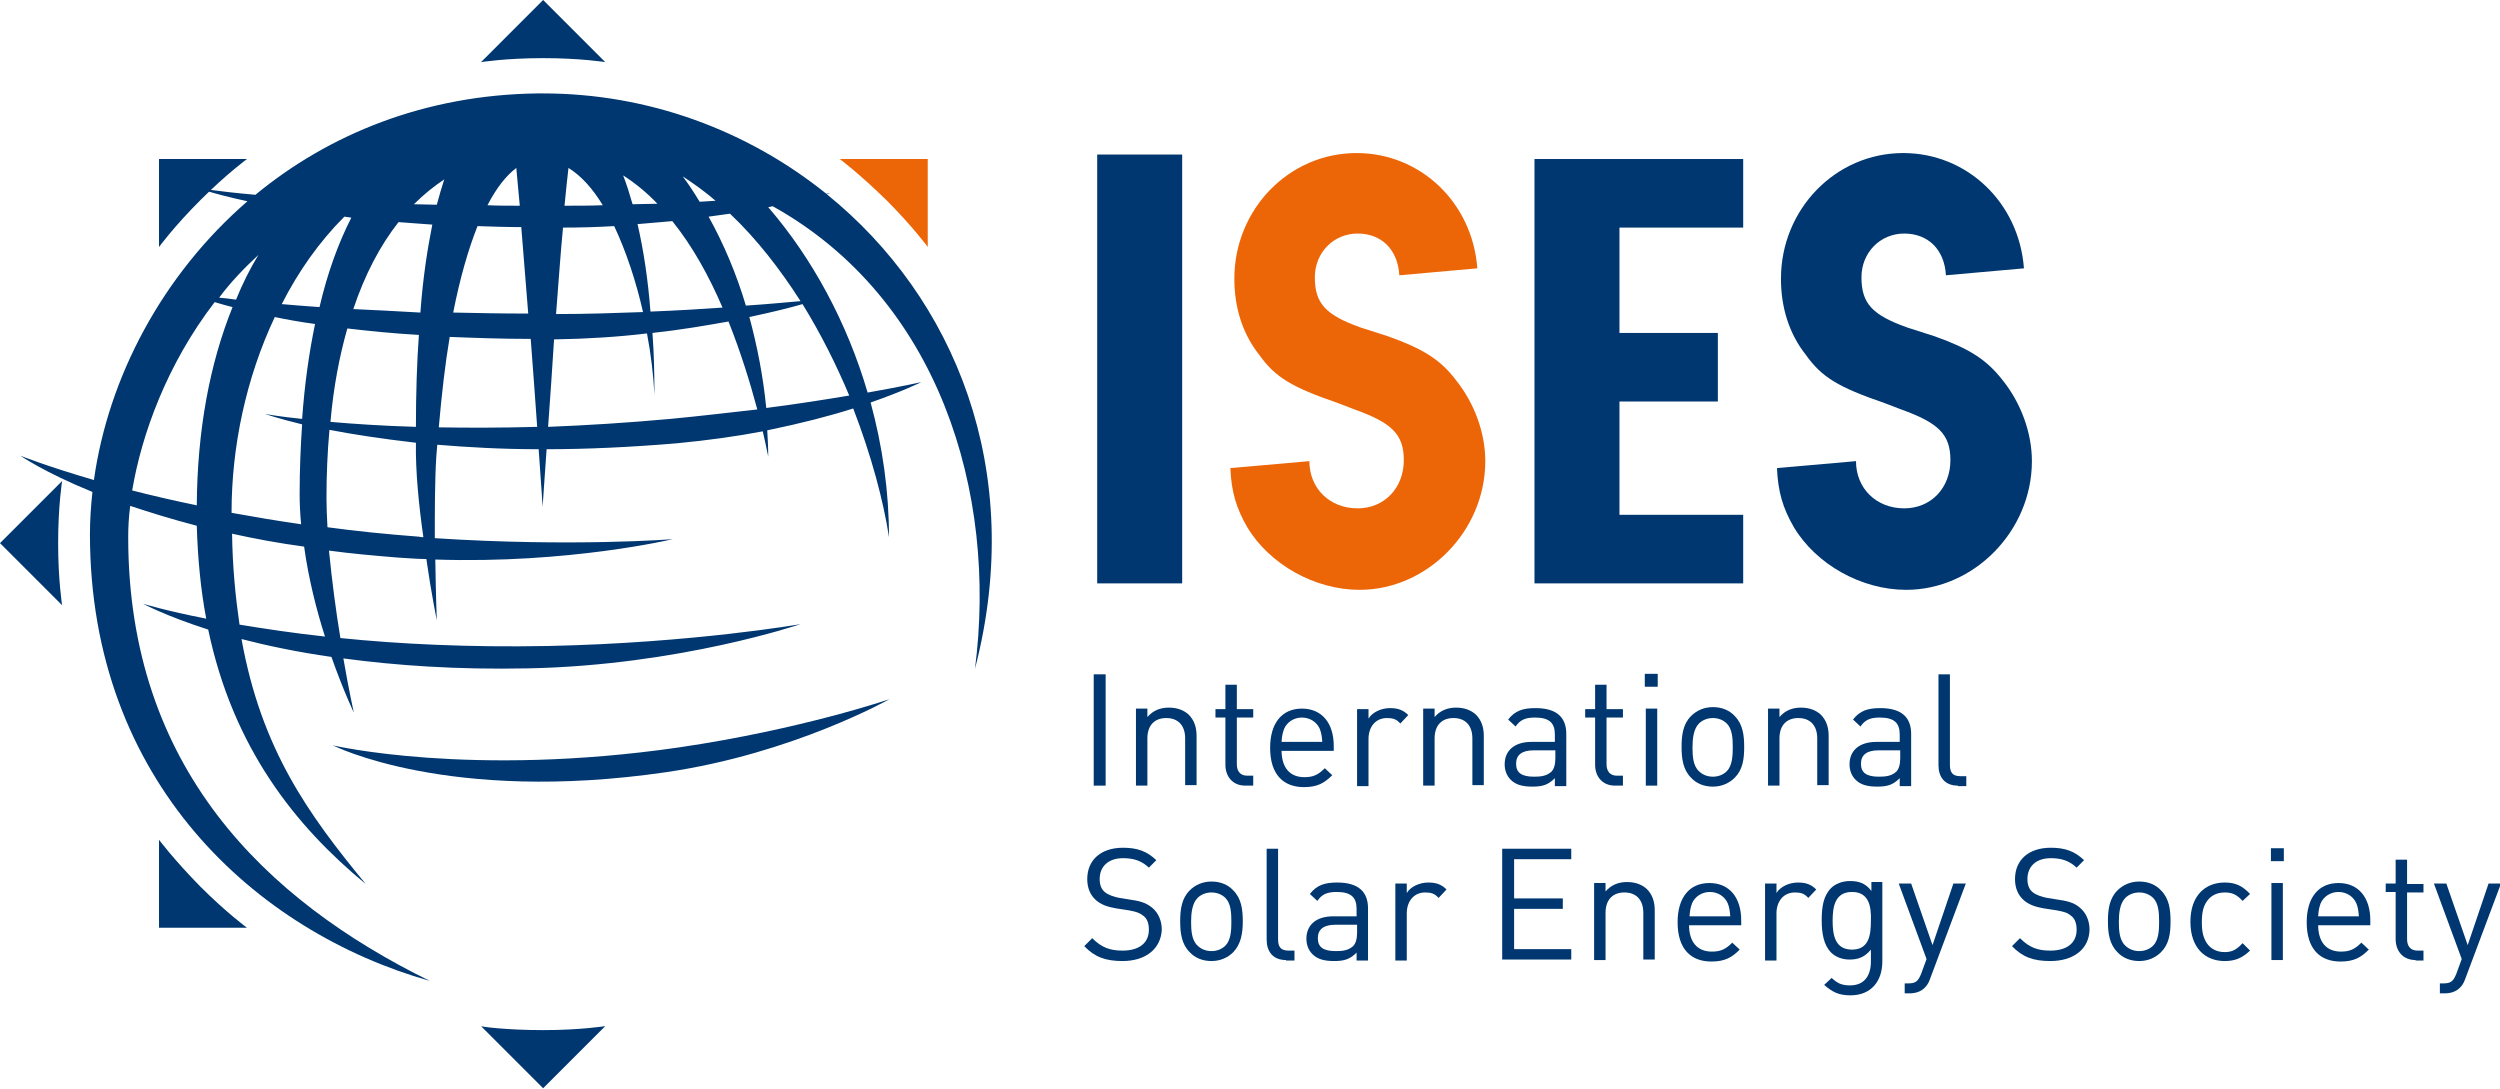
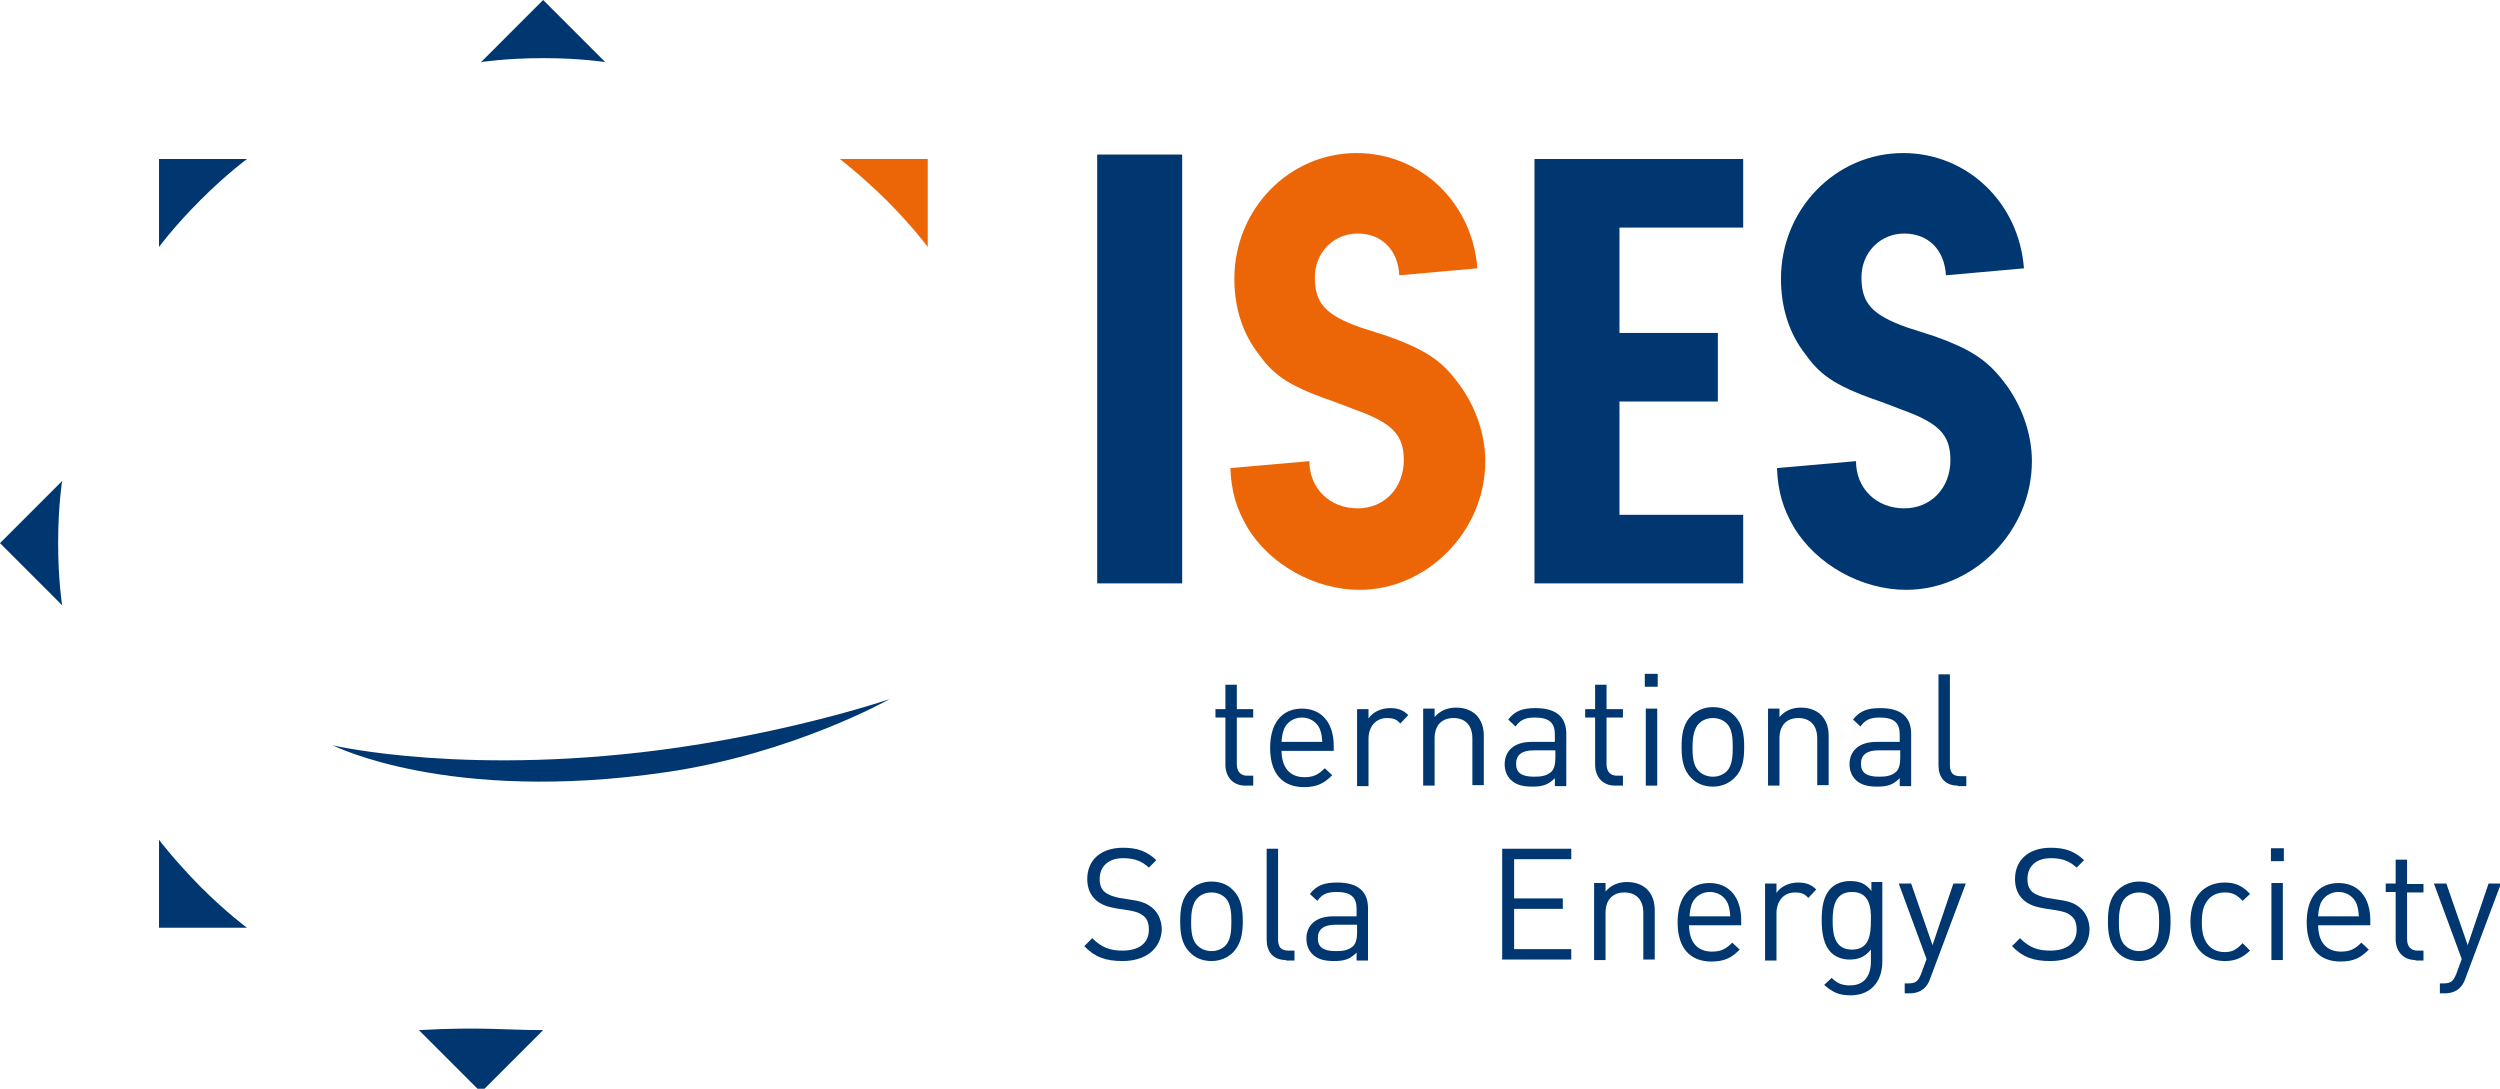
<svg xmlns="http://www.w3.org/2000/svg" version="1.1" x="0px" y="0px" viewBox="0 0 503.1 219.1" style="enable-background:new 0 0 503.1 219.1;" xml:space="preserve">
  <style type="text/css">
	.st0{fill:#003770;}
	.st1{fill:#EC6608;}
</style>
  <g id="Ebene_1">
</g>
  <g id="neu">
    <g>
-       <path class="st0" d="M166.4,39.1c0.4-0.1,0.6-0.2,0.6-0.2s-0.3,0-0.7,0.1c-15.9-12.8-35.9-20.2-57-20.2c0,0,0,0,0,0c0,0,0,0,0,0    c0,0,0,0-0.1,0c0,0,0,0-0.1,0c0,0,0,0,0,0c0,0-0.1,0-0.1,0c0,0,0,0-0.1,0c-0.3,0-0.5,0-0.8,0C85.5,19.1,66.2,27,51.4,39.2    c-8-0.7-11.7-1.4-11.7-1.4s3.1,1.2,10.1,2.7c-17.1,14.8-28,35.4-30.9,56.1c-9.6-2.8-14.8-4.9-14.8-4.9S8.8,95,18.6,99    c-0.3,2.8-0.5,5.7-0.5,8.5c0,49.8,33.4,80,68.4,89.9c-33.2-16.3-60.7-43-60.7-89.3c0-1.9,0.1-4,0.4-6.3c3.9,1.3,8.4,2.7,13.4,4    c0.2,6.7,0.8,12.9,1.9,18.7c-8.2-1.6-12.7-3-12.7-3s4.4,2.4,13.1,5.2c5,23.8,17.5,39.5,31.7,51.2c-11.6-14.1-21-27.1-25-49.3    c5,1.3,11.1,2.6,18.1,3.6c2.4,6.8,4.5,11.2,4.5,11.2s-1-4.5-2.1-10.9c10.4,1.4,22.7,2.3,37.2,2c30.4-0.6,54.8-8.9,54.8-8.9    s-21.7,3.8-50.9,4.4c-15.9,0.3-30-0.4-41.7-1.6c-0.9-5.4-1.7-11.6-2.3-17.6c4.4,0.6,8.9,1,13.8,1.4c2,0.1,3.9,0.3,5.8,0.3    c1,7,2.1,12.3,2.1,12.3s-0.2-5.3-0.3-12.2c26.8,0.9,47.8-4.1,47.8-4.1s-20.3,1.6-47.9-0.2c0-5.6,0-11.6,0.3-16.4    c0.1-0.8,0.1-1.6,0.2-2.4c6.1,0.5,12.9,0.9,20.4,0.9c0.5,6.9,0.8,11.6,0.8,11.6s0.3-4.7,0.8-11.6c8,0,16.8-0.4,26.3-1.2    c6.2-0.6,12-1.4,17.2-2.4c0.4,1.8,0.8,3.5,1.1,5.1c0-1.8-0.1-3.5-0.2-5.3c6.8-1.4,12.6-2.9,17.3-4.4c3.7,9.6,6.1,18.7,7.2,25.9    c0-9.2-1.3-18.3-3.7-27.1c6.6-2.3,10.2-4.1,10.2-4.1s-4,0.9-10.8,2.1c-4.1-14-11.1-27-20-37.3c0.3-0.1,0.6-0.1,0.9-0.2    c33.4,18.6,45.3,57.6,40.7,93.1C206.6,94.6,192,59.8,166.4,39.1z M60.8,85.4c-0.3,4.4-0.5,9.1-0.5,14c0,2,0.1,4.1,0.3,6.1    c-4.9-0.7-9.6-1.5-14-2.3c0,0,0-0.1,0-0.1c0-13.2,2.9-27,8.7-39.3c2.4,0.5,5.1,1,8.1,1.4c-1.2,5.8-2.1,12.1-2.6,19.1    c-4.9-0.5-7.5-1-7.5-1S55.9,84.2,60.8,85.4z M89.4,36.1c-0.5,1.6-1,3.2-1.5,5.1c-1.6,0-3.1-0.1-4.6-0.1    C85.3,39.1,87.3,37.5,89.4,36.1z M103.9,33.8c0.2,2,0.4,4.6,0.7,7.6c-2.2,0-4.4,0-6.5-0.1C99.9,37.8,101.9,35.3,103.9,33.8z     M114.4,33.8c2.6,1.6,4.9,4.2,6.9,7.5c-2.5,0.1-5.1,0.1-7.7,0.1C113.9,38.2,114.2,35.6,114.4,33.8z M69.3,43.6    c0.5,0.1,0.9,0.1,1.4,0.2c-2.6,5.1-4.8,11.1-6.4,18c-2.8-0.2-5.3-0.4-7.6-0.6C60,54.7,64.2,48.7,69.3,43.6z M69.9,66.1    c4.3,0.5,9.1,1,14.4,1.3c-0.4,5.5-0.6,11.7-0.6,18.5c-6.8-0.2-12.6-0.6-17.2-1C67.1,78,68.3,71.7,69.9,66.1z M71.1,62.2    c2.3-6.9,5.4-12.8,9.1-17.5c2.2,0.2,4.5,0.3,6.8,0.5c-1,5-1.9,10.8-2.4,17.7C79.7,62.6,75.2,62.4,71.1,62.2z M96.1,45.5    c2.8,0.1,5.8,0.2,8.8,0.2c0.4,5.2,0.9,11.3,1.4,17.4c-5.4,0-10.4-0.1-15.1-0.2C92.6,55.8,94.3,50,96.1,45.5z M113.3,45.8    c3.5,0,7-0.1,10.3-0.3c2.4,5.1,4.4,11.1,5.8,17.3c-5.5,0.2-11.4,0.4-17.5,0.4C112.4,57,112.8,50.9,113.3,45.8z M128.3,45.1    c2.4-0.2,4.8-0.4,7-0.6c4.1,5.1,7.4,11.1,10.1,17.4c-4.3,0.3-9.2,0.6-14.5,0.8C130.4,56.2,129.5,50.3,128.3,45.1z M127.3,41.1    c-0.6-2.1-1.2-4-1.9-5.8c2.5,1.6,4.8,3.5,6.9,5.7C130.6,41,129,41.1,127.3,41.1z M137.4,35.5c2.3,1.5,4.5,3.1,6.6,4.9    c-1,0.1-2.1,0.1-3.2,0.2C139.7,38.8,138.6,37.1,137.4,35.5z M52,51.3c-1.7,2.8-3.2,5.8-4.5,9c-1.3-0.2-2.4-0.3-3.4-0.4    C46.4,56.8,49.1,54,52,51.3z M43.2,60.8c1.1,0.3,2.3,0.7,3.6,1c-4.6,11.4-7.1,24.8-7.2,39.9c-4.8-1-9.1-2-13-3    C28.5,87.4,33.6,73.3,43.2,60.8z M65.4,128.1c-6.5-0.7-12.3-1.6-17.2-2.4c-0.8-5.5-1.4-11.5-1.5-18.3c4.5,1,9.3,1.9,14.5,2.6    C62.1,116.5,63.7,122.8,65.4,128.1z M85.2,108.1c-0.3,0-0.6,0-0.9-0.1c-6.5-0.5-12.6-1.1-18.4-1.9c-0.1-2-0.2-3.9-0.2-5.7    c0-4.9,0.2-9.5,0.6-13.9c4.6,0.9,10.5,1.8,17.4,2.6c0,0,0,0,0,0C83.6,94.9,84.3,101.8,85.2,108.1z M88.3,86    c0.6-6.8,1.3-12.9,2.2-18.2c5,0.2,10.5,0.4,16.3,0.4c0.5,6.2,0.9,12.4,1.3,17.7C100.8,86.1,94.2,86.1,88.3,86z M134.9,84.3    c-8.8,0.8-17,1.3-24.6,1.6c0.4-5.3,0.8-11.4,1.2-17.6c6.6-0.1,12.9-0.5,18.7-1.2c0.8,4.2,1.3,8.4,1.5,12.4c0-4.4-0.1-8.5-0.4-12.5    c5.6-0.6,10.8-1.5,15.3-2.3c2.4,6,4.3,12.1,5.8,17.7C147,83,141.2,83.7,134.9,84.3z M154.2,82.1c-0.6-6.2-1.8-12.4-3.4-18.3    c4.7-1,8.3-1.9,10.7-2.6c3.7,6,6.8,12.2,9.4,18.4C166.1,80.4,160.5,81.3,154.2,82.1z M161.1,60.6c-2.5,0.2-6.3,0.6-11,0.9    c-1.9-6.4-4.5-12.5-7.5-17.9c1.5-0.2,2.9-0.4,4.3-0.6C152.3,48.1,157,54.2,161.1,60.6z" />
      <path class="st0" d="M67,150c0,0,23.2,11.8,67,5.4c25.5-3.7,45-14.7,45-14.7s-17.8,6.1-42.3,9.7C94.7,156.5,67,150,67,150z" />
    </g>
    <path class="st0" d="M109.3,11.7c-7.5,0-12.5,0.8-12.5,0.8L109.3,0l12.5,12.5C121.8,12.5,116.9,11.7,109.3,11.7z" />
-     <path class="st0" d="M109.3,207.3c7.5,0,12.5-0.8,12.5-0.8l-12.5,12.5l-12.5-12.5C96.8,206.6,101.8,207.3,109.3,207.3z" />
+     <path class="st0" d="M109.3,207.3l-12.5,12.5l-12.5-12.5C96.8,206.6,101.8,207.3,109.3,207.3z" />
    <path class="st0" d="M40.3,40.3C35,45.6,32,49.7,32,49.7V32h17.7C49.7,32,45.6,35,40.3,40.3z" />
    <path class="st0" d="M11.7,109.3c0,7.5,0.8,12.5,0.8,12.5L0,109.3l12.5-12.5C12.5,96.8,11.7,101.8,11.7,109.3z" />
    <path class="st0" d="M40.3,178.4c5.3,5.3,9.4,8.3,9.4,8.3H32V169C32,169,35,173,40.3,178.4z" />
    <path class="st1" d="M178.4,40.3C173,35,169,32,169,32h17.7v17.7C186.7,49.7,183.7,45.6,178.4,40.3z" />
    <g>
-       <path class="st0" d="M220.1,158.1v-22.4h2.4v22.4H220.1z" />
-       <path class="st0" d="M238.5,158.1v-9.5c0-2.7-1.5-4.1-3.8-4.1c-2.3,0-3.8,1.4-3.8,4.1v9.5h-2.3v-15.5h2.3v1.7    c1.1-1.3,2.6-1.9,4.3-1.9c1.7,0,3,0.5,4,1.4c1.1,1.1,1.6,2.5,1.6,4.3v9.9H238.5z" />
      <path class="st0" d="M250.6,158.1c-2.6,0-4-1.9-4-4.2v-9.5h-2v-1.7h2v-4.9h2.3v4.9h3.3v1.7h-3.3v9.4c0,1.4,0.7,2.3,2.1,2.3h1.2v2    H250.6z" />
      <path class="st0" d="M257.9,151c0,3.4,1.6,5.4,4.6,5.4c1.8,0,2.8-0.5,4.1-1.8l1.5,1.4c-1.6,1.6-3,2.4-5.7,2.4    c-4.1,0-6.8-2.5-6.8-7.9c0-5,2.4-7.9,6.4-7.9c4,0,6.4,2.9,6.4,7.5v1H257.9z M265.6,146.7c-0.6-1.4-2-2.3-3.6-2.3    c-1.6,0-3,0.9-3.6,2.3c-0.3,0.9-0.4,1.3-0.5,2.6h8.2C266,148,265.9,147.5,265.6,146.7z" />
      <path class="st0" d="M281.8,145.6c-0.8-0.9-1.5-1.1-2.7-1.1c-2.3,0-3.7,1.8-3.7,4.2v9.5h-2.3v-15.5h2.3v1.9    c0.8-1.3,2.6-2.1,4.3-2.1c1.5,0,2.6,0.3,3.7,1.4L281.8,145.6z" />
      <path class="st0" d="M296.3,158.1v-9.5c0-2.7-1.5-4.1-3.8-4.1c-2.3,0-3.8,1.4-3.8,4.1v9.5h-2.3v-15.5h2.3v1.7    c1.1-1.3,2.6-1.9,4.3-1.9c1.7,0,3,0.5,4,1.4c1.1,1.1,1.6,2.5,1.6,4.3v9.9H296.3z" />
      <path class="st0" d="M312.9,158.1v-1.5c-1.3,1.3-2.4,1.7-4.5,1.7c-2.1,0-3.4-0.4-4.4-1.4c-0.8-0.8-1.2-1.9-1.2-3.1    c0-2.7,1.9-4.5,5.4-4.5h4.7v-1.5c0-2.3-1.1-3.4-4-3.4c-2,0-3,0.5-3.9,1.8l-1.5-1.4c1.4-1.8,3-2.3,5.5-2.3c4.2,0,6.2,1.8,6.2,5.2    v10.5H312.9z M312.9,151h-4.3c-2.3,0-3.5,0.9-3.5,2.7c0,1.8,1.1,2.6,3.6,2.6c1.3,0,2.5-0.1,3.5-1c0.5-0.5,0.8-1.4,0.8-2.7V151z" />
      <path class="st0" d="M325,158.1c-2.6,0-4-1.9-4-4.2v-9.5h-2v-1.7h2v-4.9h2.3v4.9h3.3v1.7h-3.3v9.4c0,1.4,0.7,2.3,2.1,2.3h1.2v2    H325z" />
      <path class="st0" d="M331,138.2v-2.6h2.6v2.6H331z M331.2,158.1v-15.5h2.3v15.5H331.2z" />
      <path class="st0" d="M349.1,156.5c-1.1,1.1-2.6,1.8-4.4,1.8c-1.9,0-3.4-0.7-4.4-1.8c-1.6-1.6-1.9-3.8-1.9-6.2    c0-2.4,0.3-4.6,1.9-6.2c1.1-1.1,2.6-1.8,4.4-1.8c1.9,0,3.4,0.7,4.4,1.8c1.6,1.6,1.9,3.8,1.9,6.2    C351,152.8,350.7,154.9,349.1,156.5z M347.5,145.6c-0.7-0.7-1.7-1.1-2.8-1.1c-1.1,0-2.1,0.4-2.8,1.1c-1.1,1.1-1.3,3.1-1.3,4.8    c0,1.7,0.1,3.7,1.3,4.8c0.7,0.7,1.7,1.1,2.8,1.1c1.1,0,2.1-0.4,2.8-1.1c1.1-1.1,1.2-3.1,1.2-4.8    C348.7,148.6,348.6,146.7,347.5,145.6z" />
      <path class="st0" d="M365.7,158.1v-9.5c0-2.7-1.5-4.1-3.8-4.1c-2.3,0-3.8,1.4-3.8,4.1v9.5h-2.3v-15.5h2.3v1.7    c1.1-1.3,2.6-1.9,4.3-1.9c1.7,0,3,0.5,4,1.4c1.1,1.1,1.6,2.5,1.6,4.3v9.9H365.7z" />
      <path class="st0" d="M382.3,158.1v-1.5c-1.3,1.3-2.4,1.7-4.5,1.7c-2.1,0-3.4-0.4-4.4-1.4c-0.8-0.8-1.2-1.9-1.2-3.1    c0-2.7,1.9-4.5,5.4-4.5h4.7v-1.5c0-2.3-1.1-3.4-4-3.4c-2,0-3,0.5-3.9,1.8l-1.5-1.4c1.4-1.8,3-2.3,5.5-2.3c4.2,0,6.2,1.8,6.2,5.2    v10.5H382.3z M382.3,151H378c-2.3,0-3.5,0.9-3.5,2.7c0,1.8,1.1,2.6,3.6,2.6c1.3,0,2.5-0.1,3.5-1c0.5-0.5,0.8-1.4,0.8-2.7V151z" />
      <path class="st0" d="M394,158.1c-2.7,0-3.9-1.8-3.9-4.1v-18.3h2.3v18.2c0,1.5,0.5,2.3,2.1,2.3h1.2v2H394z" />
      <path class="st0" d="M225.9,193.4c-3.4,0-5.6-0.8-7.7-3l1.6-1.6c1.9,1.9,3.6,2.5,6.1,2.5c3.3,0,5.3-1.5,5.3-4.2    c0-1.2-0.3-2.2-1.1-2.8s-1.3-0.8-2.9-1.1l-2.6-0.4c-1.8-0.3-3.1-0.8-4.1-1.7c-1.1-1-1.7-2.4-1.7-4.2c0-3.8,2.7-6.3,7.2-6.3    c2.9,0,4.8,0.7,6.7,2.5l-1.5,1.5c-1.4-1.3-2.9-1.9-5.2-1.9c-3,0-4.7,1.7-4.7,4.2c0,1.1,0.3,2,1,2.6c0.7,0.6,1.9,1,3,1.2l2.5,0.4    c2.1,0.3,3.1,0.8,4.1,1.6c1.2,1,1.9,2.6,1.9,4.4C233.6,191,230.5,193.4,225.9,193.4z" />
      <path class="st0" d="M248.2,191.6c-1.1,1.1-2.6,1.8-4.4,1.8c-1.9,0-3.4-0.7-4.4-1.8c-1.6-1.6-1.9-3.8-1.9-6.2    c0-2.4,0.3-4.6,1.9-6.2c1.1-1.1,2.6-1.8,4.4-1.8c1.9,0,3.4,0.7,4.4,1.8c1.6,1.6,1.9,3.8,1.9,6.2    C250.1,187.9,249.7,190,248.2,191.6z M246.6,180.7c-0.7-0.7-1.7-1.1-2.8-1.1c-1.1,0-2.1,0.4-2.8,1.1c-1.1,1.1-1.3,3.1-1.3,4.8    c0,1.7,0.1,3.7,1.3,4.8c0.7,0.7,1.7,1.1,2.8,1.1c1.1,0,2.1-0.4,2.8-1.1c1.1-1.1,1.2-3.1,1.2-4.8    C247.8,183.7,247.7,181.8,246.6,180.7z" />
      <path class="st0" d="M258.8,193.2c-2.7,0-3.9-1.8-3.9-4.1v-18.3h2.3V189c0,1.5,0.5,2.3,2.1,2.3h1.2v2H258.8z" />
      <path class="st0" d="M273,193.2v-1.5c-1.3,1.3-2.4,1.7-4.5,1.7c-2.1,0-3.4-0.4-4.4-1.4c-0.8-0.8-1.2-1.9-1.2-3.1    c0-2.7,1.9-4.5,5.4-4.5h4.7v-1.5c0-2.3-1.1-3.4-4-3.4c-2,0-3,0.5-3.9,1.8l-1.5-1.4c1.4-1.8,3-2.3,5.5-2.3c4.2,0,6.2,1.8,6.2,5.2    v10.5H273z M273,186.1h-4.3c-2.3,0-3.5,0.9-3.5,2.7c0,1.8,1.1,2.6,3.6,2.6c1.3,0,2.5-0.1,3.5-1c0.5-0.5,0.8-1.4,0.8-2.7V186.1z" />
-       <path class="st0" d="M289.5,180.7c-0.8-0.9-1.5-1.1-2.7-1.1c-2.3,0-3.7,1.8-3.7,4.2v9.5h-2.3v-15.5h2.3v1.9    c0.8-1.3,2.6-2.1,4.3-2.1c1.5,0,2.6,0.3,3.7,1.4L289.5,180.7z" />
      <path class="st0" d="M302.3,193.2v-22.4h13.9v2.1h-11.5v7.9h9.8v2.1h-9.8v8.1h11.5v2.1H302.3z" />
      <path class="st0" d="M330.7,193.2v-9.5c0-2.7-1.5-4.1-3.8-4.1c-2.3,0-3.8,1.4-3.8,4.1v9.5h-2.3v-15.5h2.3v1.7    c1.1-1.3,2.6-1.9,4.3-1.9c1.7,0,3,0.5,4,1.4c1.1,1.1,1.6,2.5,1.6,4.3v9.9H330.7z" />
      <path class="st0" d="M339.9,186.1c0,3.4,1.6,5.4,4.6,5.4c1.8,0,2.8-0.5,4.1-1.8l1.5,1.4c-1.6,1.6-3,2.4-5.7,2.4    c-4.1,0-6.8-2.5-6.8-7.9c0-5,2.4-7.9,6.4-7.9c4,0,6.4,2.9,6.4,7.5v1H339.9z M347.7,181.8c-0.6-1.4-2-2.3-3.6-2.3    c-1.6,0-3,0.9-3.6,2.3c-0.3,0.9-0.4,1.3-0.5,2.6h8.2C348.1,183.1,348,182.6,347.7,181.8z" />
      <path class="st0" d="M363.9,180.7c-0.8-0.9-1.5-1.1-2.7-1.1c-2.3,0-3.7,1.8-3.7,4.2v9.5h-2.3v-15.5h2.3v1.9    c0.8-1.3,2.6-2.1,4.3-2.1c1.5,0,2.6,0.3,3.7,1.4L363.9,180.7z" />
      <path class="st0" d="M372.4,200.3c-2.3,0-3.6-0.6-5.3-2.1l1.5-1.4c1.1,1,1.9,1.5,3.7,1.5c3,0,4.2-2.1,4.2-4.8v-2.4    c-1.3,1.6-2.7,2-4.3,2c-1.6,0-2.9-0.6-3.7-1.4c-1.5-1.5-1.9-3.9-1.9-6.5s0.3-4.9,1.9-6.5c0.8-0.8,2.2-1.4,3.8-1.4    c1.7,0,3.1,0.4,4.3,2v-1.8h2.2v16C378.8,197.5,376.5,200.3,372.4,200.3z M372.7,179.5c-3.4,0-3.9,2.9-3.9,5.8    c0,2.9,0.5,5.8,3.9,5.8c3.4,0,3.8-2.9,3.8-5.8C376.6,182.4,376.1,179.5,372.7,179.5z" />
      <path class="st0" d="M388.4,197c-0.3,0.9-0.7,1.4-1.1,1.8c-0.8,0.8-1.9,1.1-3,1.1h-1v-2h0.7c1.6,0,2-0.5,2.6-1.9l1.1-3l-5.6-15.2    h2.5l4.3,12.4l4.2-12.4h2.5L388.4,197z" />
      <path class="st0" d="M412.6,193.4c-3.4,0-5.6-0.8-7.7-3l1.6-1.6c1.9,1.9,3.6,2.5,6.1,2.5c3.3,0,5.3-1.5,5.3-4.2    c0-1.2-0.3-2.2-1.1-2.8c-0.7-0.6-1.3-0.8-2.9-1.1l-2.6-0.4c-1.8-0.3-3.1-0.8-4.1-1.7c-1.1-1-1.7-2.4-1.7-4.2    c0-3.8,2.7-6.3,7.2-6.3c2.9,0,4.8,0.7,6.7,2.5l-1.5,1.5c-1.4-1.3-2.9-1.9-5.2-1.9c-3,0-4.7,1.7-4.7,4.2c0,1.1,0.3,2,1,2.6    c0.7,0.6,1.9,1,3,1.2l2.5,0.4c2.1,0.3,3.2,0.8,4.1,1.6c1.2,1,1.9,2.6,1.9,4.4C420.4,191,417.3,193.4,412.6,193.4z" />
      <path class="st0" d="M434.9,191.6c-1.1,1.1-2.6,1.8-4.4,1.8c-1.9,0-3.4-0.7-4.4-1.8c-1.6-1.6-1.9-3.8-1.9-6.2    c0-2.4,0.3-4.6,1.9-6.2c1.1-1.1,2.6-1.8,4.4-1.8c1.9,0,3.4,0.7,4.4,1.8c1.6,1.6,1.9,3.8,1.9,6.2    C436.8,187.9,436.5,190,434.9,191.6z M433.3,180.7c-0.7-0.7-1.7-1.1-2.8-1.1c-1.1,0-2.1,0.4-2.8,1.1c-1.1,1.1-1.3,3.1-1.3,4.8    c0,1.7,0.1,3.7,1.3,4.8c0.7,0.7,1.7,1.1,2.8,1.1c1.1,0,2.1-0.4,2.8-1.1c1.1-1.1,1.2-3.1,1.2-4.8    C434.5,183.7,434.4,181.8,433.3,180.7z" />
      <path class="st0" d="M447.7,193.4c-3.9,0-6.9-2.6-6.9-7.9c0-5.3,3-7.9,6.9-7.9c2.1,0,3.5,0.6,5.1,2.3l-1.5,1.4    c-1.2-1.3-2.1-1.7-3.6-1.7c-1.5,0-2.8,0.6-3.6,1.8c-0.7,1-1,2.2-1,4.2c0,2,0.3,3.1,1,4.2c0.8,1.2,2.1,1.8,3.6,1.8    c1.5,0,2.4-0.5,3.6-1.8l1.5,1.5C451.2,192.8,449.8,193.4,447.7,193.4z" />
      <path class="st0" d="M457,173.3v-2.6h2.6v2.6H457z M457.1,193.2v-15.5h2.3v15.5H457.1z" />
      <path class="st0" d="M466.5,186.1c0,3.4,1.6,5.4,4.6,5.4c1.8,0,2.8-0.5,4.1-1.8l1.5,1.4c-1.6,1.6-3,2.4-5.7,2.4    c-4.1,0-6.8-2.5-6.8-7.9c0-5,2.4-7.9,6.4-7.9c4,0,6.4,2.9,6.4,7.5v1H466.5z M474.2,181.8c-0.6-1.4-2-2.3-3.6-2.3    c-1.6,0-3,0.9-3.6,2.3c-0.3,0.9-0.4,1.3-0.5,2.6h8.2C474.6,183.1,474.5,182.6,474.2,181.8z" />
      <path class="st0" d="M486.1,193.2c-2.6,0-4-1.9-4-4.2v-9.5h-2v-1.7h2V173h2.3v4.9h3.3v1.7h-3.3v9.4c0,1.4,0.7,2.3,2.1,2.3h1.2v2    H486.1z" />
      <path class="st0" d="M496.1,197c-0.3,0.9-0.7,1.4-1.1,1.8c-0.8,0.8-1.9,1.1-3,1.1h-1v-2h0.7c1.6,0,2-0.5,2.6-1.9l1.1-3l-5.6-15.2    h2.5l4.3,12.4l4.2-12.4h2.5L496.1,197z" />
    </g>
    <path class="st0" d="M237.9,117.4h-17.1V31.1h17.1V117.4z" />
    <polygon class="st0" points="350.8,45.8 350.8,32 308.8,32 308.8,117.4 350.8,117.4 350.8,103.6 325.9,103.6 325.9,80.8    345.7,80.8 345.7,67 325.9,67 325.9,45.8  " />
    <path class="st1" d="M279.4,67.7l-5.6-1.8c-7-2.5-9.2-4.8-9.2-10.1c0-5,3.8-8.8,8.6-8.8c4.8,0,8.1,3.2,8.4,8.4l15.7-1.4   c-1-13.3-11.5-23.2-24.3-23.2c-13.6,0-24.6,11.3-24.6,25.3c0,5.7,1.6,11,5,15.3c3.2,4.5,6.5,6.5,15.8,9.7l3.4,1.3   c7.5,2.7,9.9,5,9.9,10.2c0,5.6-3.9,9.7-9.3,9.7c-5.6,0-9.7-4-9.7-9.5l-15.9,1.4c0.2,4.8,1.2,8.1,3.4,11.9   c4.5,7.5,13.6,12.6,22.6,12.6c13.6,0,25.3-11.8,25.3-25.9c0-5.7-2.2-11.7-5.9-16.3C289.9,72.4,286.4,70.2,279.4,67.7z" />
    <path class="st0" d="M389.4,67.7l-5.6-1.8c-7-2.5-9.2-4.8-9.2-10.1c0-5,3.8-8.8,8.6-8.8c4.8,0,8.1,3.2,8.4,8.4l15.7-1.4   c-1-13.3-11.5-23.2-24.3-23.2c-13.6,0-24.6,11.3-24.6,25.3c0,5.7,1.6,11,5,15.3c3.2,4.5,6.5,6.5,15.8,9.7l3.4,1.3   c7.5,2.7,9.9,5,9.9,10.2c0,5.6-3.9,9.7-9.3,9.7c-5.6,0-9.7-4-9.7-9.5l-15.9,1.4c0.2,4.8,1.2,8.1,3.4,11.9   c4.5,7.5,13.6,12.6,22.6,12.6c13.6,0,25.3-11.8,25.3-25.9c0-5.7-2.2-11.7-5.9-16.3C399.8,72.4,396.4,70.2,389.4,67.7z" />
  </g>
</svg>